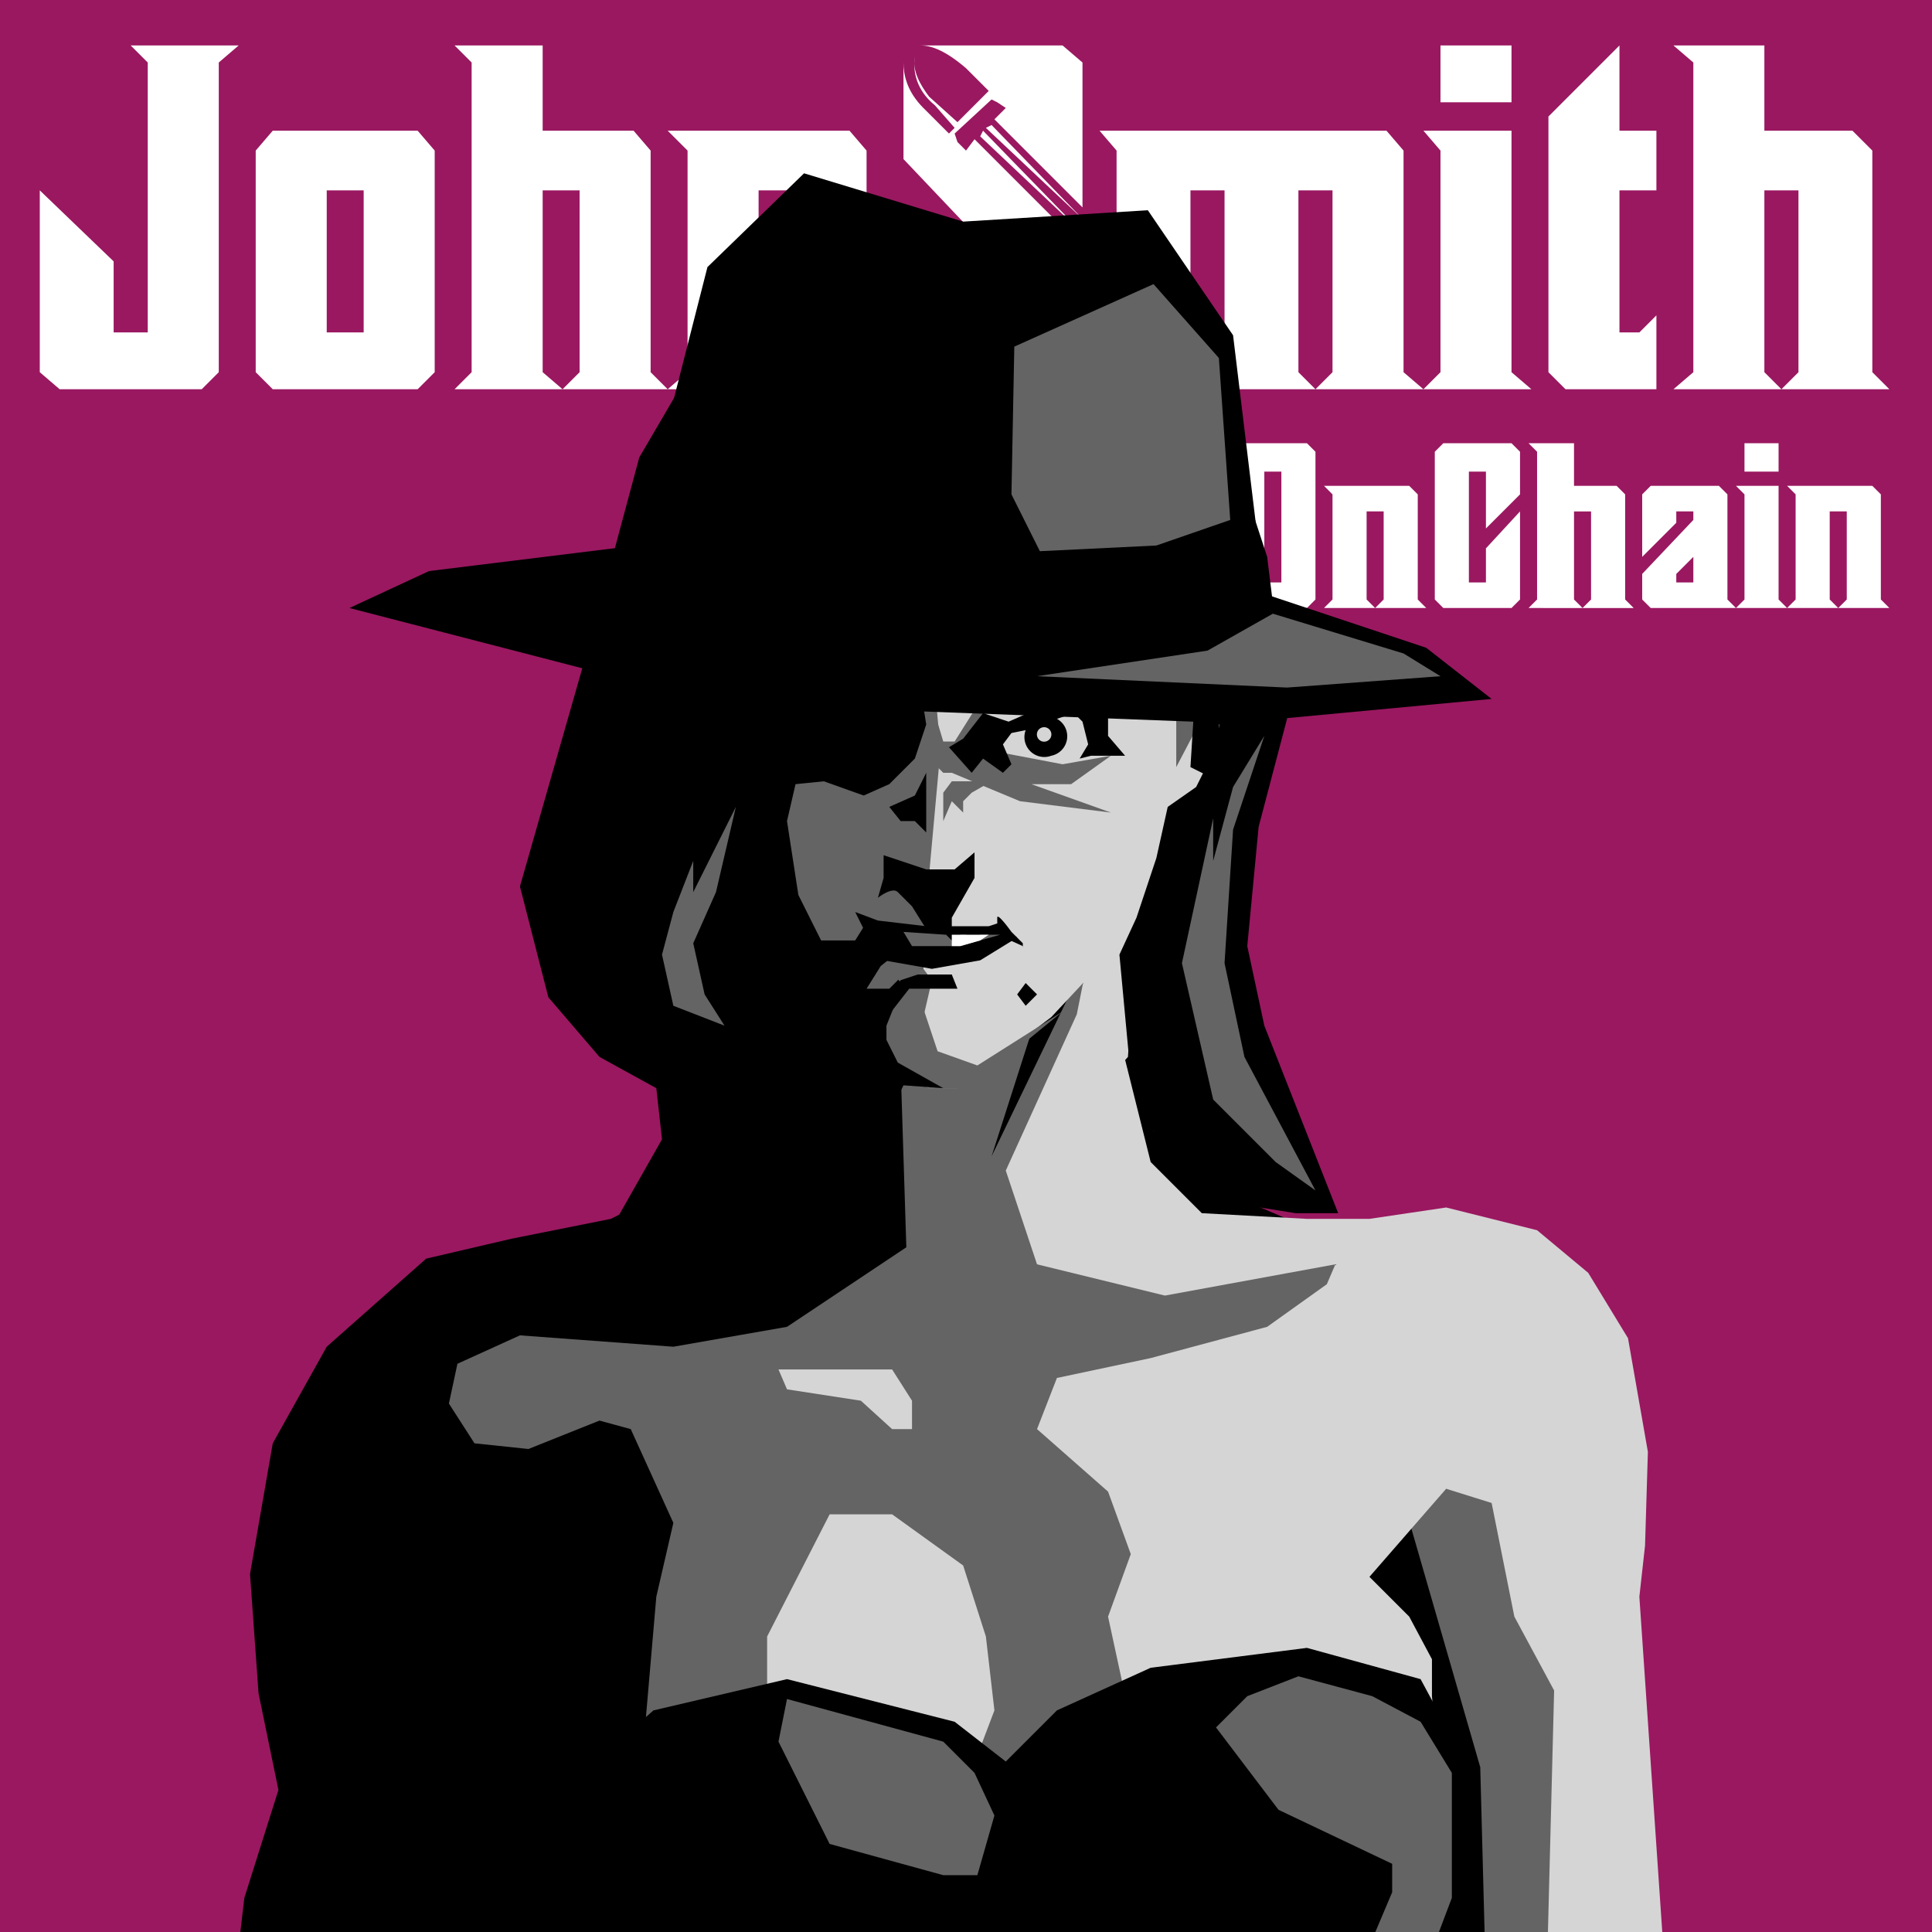
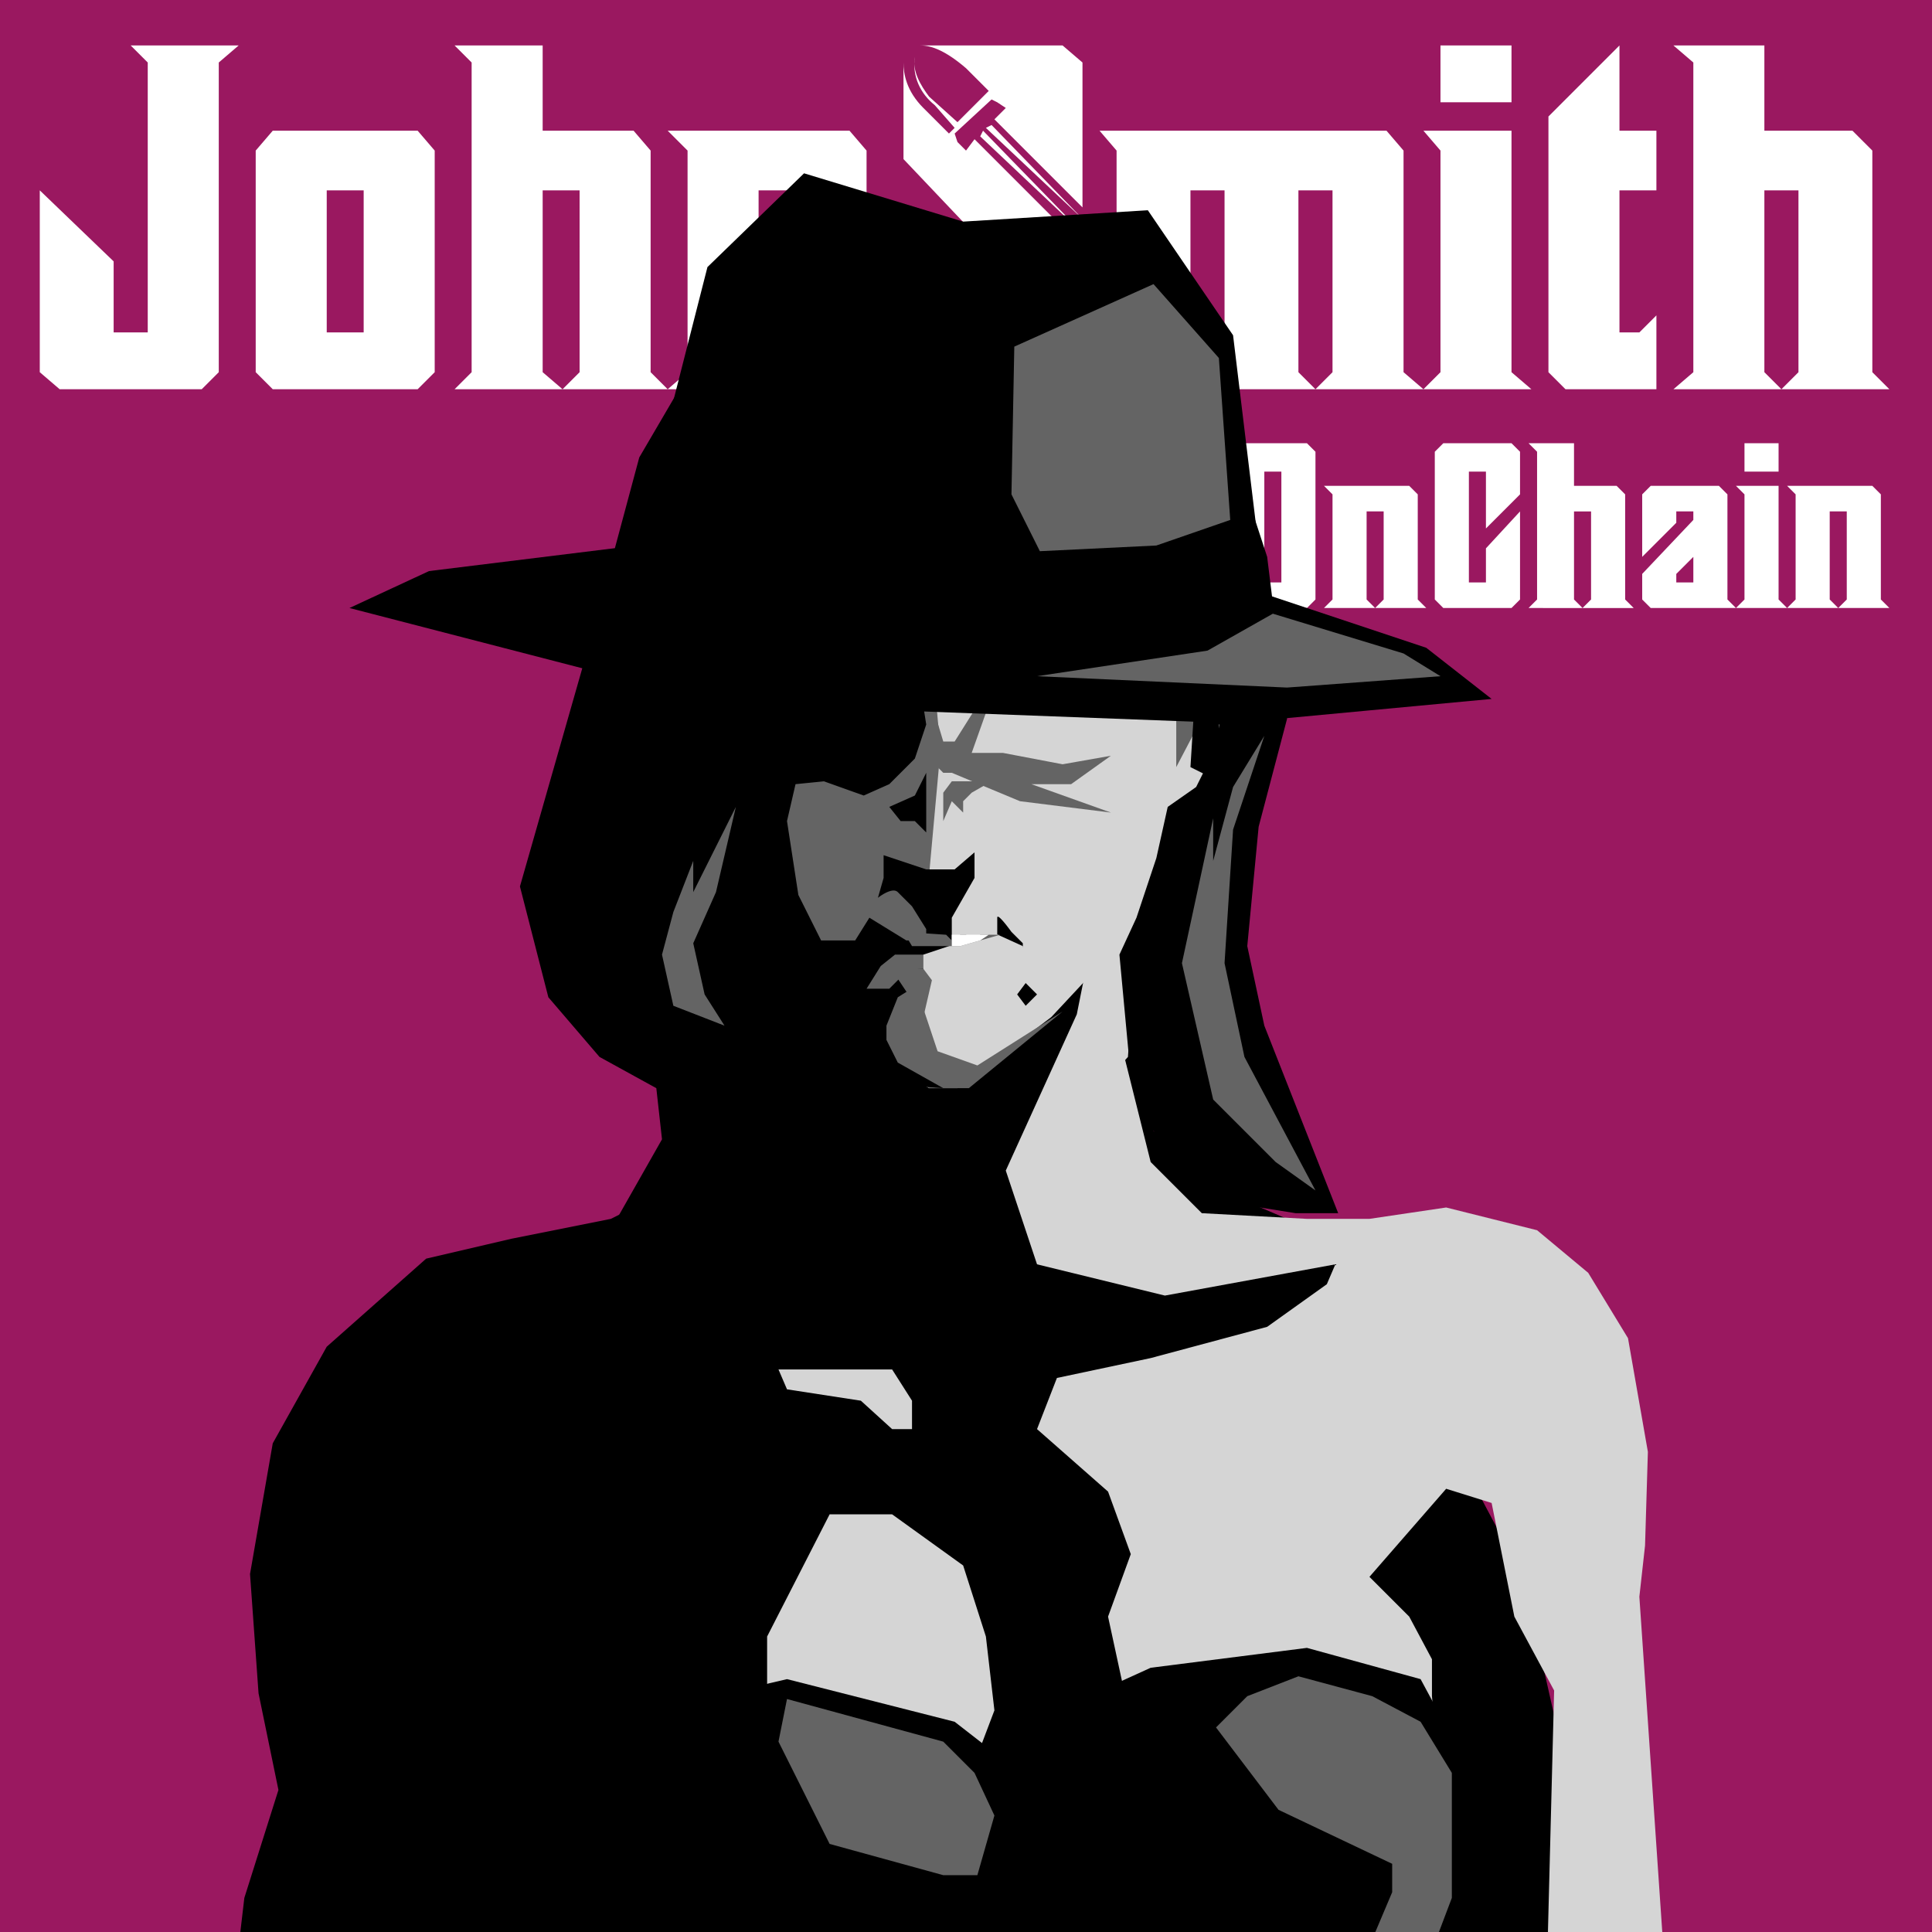
<svg xmlns="http://www.w3.org/2000/svg" width="680" height="680" preserveAspectRatio="xMinYMin meet" viewBox="0 0 680 680">
  <path id="back1" fill="#9A1860" fill-rule="evenodd" stroke="none" d="M 0 680 L 680 680 L 680 0 L 0 0 Z" />
  <g id="bgGR">
    <g>
      <g>
        <g id="g1">
          <animateTransform attributeName="transform" type="translate" from="0,0" to="-800,0" dur="0.3s" begin="0s;b2.end" id="b1" />
          <animateTransform attributeName="transform" type="translate" from="0,0" to="0,0" dur="8s" begin="b3.end" id="b2" />
          <animateTransform attributeName="transform" type="translate" from="800,0" to="0,0" dur="0.3s" begin="b1.end" id="b3" />
          <path fill="#fff" fill-rule="evenodd" d="m21 137-7-6V67l26 25v25h12V22l-6-6h38l-7 6v109l-6 6Zm75 0-6-6V53l6-7h51l6 7v78l-6 6Zm64 0 6-6V22l-6-6h31v30h32l6 7v78l6 6h-37l6-6V67h-13v64l7 6Zm75 0 7-6V53l-7-7h64l6 7v78l6 6h-38l7-6V67h-13v64l6 6Zm89 0-6-6V73l25 25v19h12V95l-37-39V22c0 4 1 10 7 16l9 9 2-2-7-8c-5-4-8-10-7-17-1 5 2 10 5 14l10 9 11-11-8-8c-7-6-12-8-16-8h50l7 6v51l-31-31 4-4-3-2-2-1-13 12 1 3 3 3 3-4 38 38v44l-7 6Zm63 0 6-6V53l-6-7h101l6 7v78l7 6 6-6V53l-6-7h31v85l7 6h-76l6-6V67h-12v64l6 6h-38l6-6V67h-12v64l6 6Zm164 0-6-6V41l25-25v30h13v21h-13v50h7l6-6v26Zm38 0 7-6V22l-7-6h32v30h31l7 7v78l6 6h-38l6-6V67h-12v64l6 6Zm-474-20h13V67h-13Zm266-35-36-34 1-2Zm0-5-34-32 2-1Zm126-41V16h25v20Z" />
        </g>
      </g>
    </g>
    <g id="g2">
      <g>
        <animateTransform attributeName="transform" type="translate" from="-500,0" to="0,0" dur="0.3s" begin="0s;aa3.end" id="aa1" />
        <animateTransform attributeName="transform" type="translate" from="0,0" to="0,0" dur="8s" begin="aa1.end" id="aa2" />
        <animateTransform attributeName="transform" type="translate" from="0,0" to="800,0" dur="0.3s" begin="aa2.end" id="aa3" />
        <path fill="#fff" fill-rule="evenodd" d="m436 214-3-3v-52l3-3h24l3 3v52l-3 3Zm30 0 3-3v-37l-3-3h30l3 3v37l3 3h-18l3-3v-31h-6v31l3 3Zm42 0-3-3v-52l3-3h24l3 3v15l-12 12v-20h-6v39h6v-12l12-13v31l-3 3Zm30 0 3-3v-52l-3-3h16v15h15l3 3v37l3 3h-18l3-3v-31h-6v31l3 3Zm43 0-3-3v-9l18-19v-3h-6v4l-12 12v-22l3-3h24l3 3v37l3 3Zm30 0 3-3v-37l-3-3h15v40l3 3Zm18 0 3-3v-37l-3-3h30l3 3v37l3 3h-18l3-3v-31h-6v31l3 3Zm-184-9h6v-39h-6Zm145 0h6v-9l-6 6Zm24-39v-10h12v10Z" />
      </g>
    </g>
  </g>
  <g>
    <animateTransform attributeName="transform" type="translate" from="0,0" to="0,0" begin="0s;" dur="1s" fill="freeze" />
    <g>
      <animateTransform attributeName="transform" type="scale" from="1" to="1" begin="0s;" dur="1s" fill="freeze" />
      <g id="face">
        <path fill-rule="evenodd" d="m82 702 4-34 12-38-7-34-3-42 8-46 19-34 35-31 30-7 35-7 38-19 9-33-2-47-3-16 49-110 135-7 1 35-4 41-21 43 5 49-16 33 19 19 49 21 62 117 38 168-88-19-404-2Z" />
-         <path fill="#646464" fill-rule="evenodd" d="m316 344 3 95-42 28-40 7-54-4-22 10-3 14 9 14 19 2 25-10 11 3 15 33-6 26-5 58 2 47 122-3 4-22 14 22 143-22-33-98 15-19 28 97 2 76 43 61V562l-59-121-91-7-18-25-13-37-6-40-63 12Z" />
        <path fill="#d5d5d5" fill-rule="evenodd" d="m489 631-15 11h-18l-40-14-18-22-8-37 8-22-8-22-25-22 7-18 33-7 41-11 21-15 3-7-60 11-45-11-11-33 25-55 9-45 5 49 12 48 18 18 37 2h22l27-4 32 8 18 15 14 23 7 40-1 33-2 18 11 161-44-11 3-117-14-26-8-40-16-5-27 31 14 14 8 15v13l3 34h-18Zm-194 22-25-40v-37l22-43h22l25 18 8 25 3 26-11 29-14 22Zm19-150-11-10-26-4-3-7h40l7 11v10Z" />
        <path fill-rule="evenodd" d="m197 631 33-29 47-11 59 15 18 14 18-18 33-15 55-7 40 11 14 26 4 40-11 40-18 25-11 44-80 11-110 4-84-26-7-124Z" />
        <path fill="#646464" fill-rule="evenodd" d="m274 613 3-15 55 15 11 11 7 15-6 21h-12l-40-11-18-36Zm187 145 7-11 4-22v-15l7-18 11-26v-10l-40-19-22-29 11-11 18-7 26 7 17 9 11 18v44l-14 37-14 16-4 29-7 8Z" />
        <path fill-rule="evenodd" d="m389 324-40 83 25-78Zm-129 17 3 45-4 42 25 3 24-25 9-12-2-51-54-12Z" />
        <path fill="#d5d5d5" fill-rule="evenodd" d="m407 312-7 17-3 43-25 28 12-57-14 15-33 25h-10l-29-17-38-26-20-62-8-86 23-64 29-20 35-11 43 2 29 13 32 36 8 41-6 37 2-4h6l-5 50-5 13-9 9Z" />
        <path fill="#646464" fill-rule="evenodd" d="M341 383h-14l-25-18-40-19-23-116 15-103 30-19 4 20 29 20v29l-5 24 16 29 3 34-4 44 3 3v37l-5 7 5 15 14 5 30-19Zm33-108h-22l-12-5-4-10 11-4 3 11 13 4Zm40-5v-35l11-10-4 16 4 8Z" />
        <path fill-rule="evenodd" d="m310 398-22-26-32-35-15-58c-3-2-5-4-5-6l-9-14-4-49h9l2 3-2-21 23-64 18 39v53l3 18 20 1 17 6 5 2v-10l-10-24 15 23 3 19-4 12-9 9-9 4-14-5-10 1-3 13 4 26 8 16h12l5-8 13 8h7v-4l-5-8-5-5c-2-2-7 2-7 2l2-7v-8l15 5h10l7-6v9l-8 14v9h16v-9c0-2 5 5 5 5l4 4v9h-9l-4-5h-32l-5 4-5 8h8l7-7h20v5h-16l-8 5-4 10v5l4 8 16 9-14-1-8 16Zm16-105-4-4h-5l-4-5 9-4 4-8v13Zm55-22h-4l4-4v-9l-2-3h-5a7 7 0 0 1-5 13 7 7 0 0 1-7-11l-3 1-4 8-5 5-4-11-6 3-3-7 3-5 6-5 26-7h25l-25 7-15 7 18-4h11l14 7-7 7 4 7Zm-12-8a2 2 0 1 0 0-5 2 2 0 0 0 0 5Zm-8 91-3-4 3-4 4 4Z" />
        <path fill-rule="evenodd" d="m298 203 18-28 14-7 7 7h11l17 14 18 14 21 11 7 17 11-3 3-14h10l-7 49-7 14-10 7-4 18-7 21-6 13 4 43 14 33 19 11 25 4h15l-26-66-6-28 4-42 10-38-7-57-17-52-18-29-28-17-21-4-25-7h-46l-35 21-31 53-18 67-14 49-10 35 10 39 18 21 20 11 2 18-21 37 58-15 18-58-21-46v-24l31-92Z" />
        <path fill="#646464" fill-rule="evenodd" d="M350 160v-7l4-4 7-7-3-11v-7l7-4v-7l-4-4 11-3 18 7 19 11 14 25 8 26 10 22-10-7 3 7-14-4-15-3 18 10h-18l-18-7-22-14-15-19Zm95 99-11 33-3 47 7 33 25 47-14-10-22-22-11-48 11-51v15l7-26 11-18Zm-186 25-7 30-8 18 4 18 7 11-18-7-4-18 4-15 7-18v11l15-30Zm73-131 7-7-3-11 11-8v-10h3l4-15-7-7h-48l-4 11 8 7-8 11 11 7-11 7-3 15 11-11-4 18-11 15-3 18-4 40 7-22 7-25 15-15 11-11 15 4-4-11Z" />
      </g>
      <path fill="#d5d5d5" fill-rule="evenodd" d="m333 275 72 1v-41l-71-1Z" />
      <path fill="#646464" fill-rule="evenodd" d="M332 285v-6l3-4h14l-7 4-3 3v4l-4-4-3 7v-4Z" />
      <path fill="#646464" fill-rule="evenodd" d="m329 251 3 10h4l17-27-11 31h11l21 4 17-3-14 10h-14l28 10-32-4-24-10h-3l-4-4 1-17Z" />
-       <path fill-rule="evenodd" d="m384 266-4 1 3-5-1-4-1-4-3-3-6 2a7 7 0 0 1-2 13 7 7 0 0 1-9-9l-5 1-3 4 3 7-3 3-7-5-4 5-8-9 5-3 7-9 9 3 16-7 12-5 8-4 9 4-9 3-1 5v9l6 7Zm-16-5a2 2 0 1 0-1-5 2 2 0 0 0 1 5Zm-52-9-32-18-14-14-3 39Z" />
      <path fill-rule="evenodd" d="m234 285-8-47-18-2-85-22 28-13 73-9 25-98 34-33 56 17 65-4 30 44 11 91 57 19 23 18-96 9v20l-10-5 1-16-106-4-68-9-6 5-1 24-5 15Z" />
      <path fill="#646464" fill-rule="evenodd" d="m448 216 46 14 13 8-54 4-88-4 60-9 23-13Zm-92-42 1-52 49-22 23 26 4 57-26 9-41 2-10-20Z" />
      <path fill="#d5d5d5" fill-rule="evenodd" d="m362 341-2-8-11-5-24 8v19l37-14Z" />
      <path fill="#646464" fill-rule="evenodd" d="m325 358 3-13-3-4-12-1 12 18Z" />
-       <path fill-rule="evenodd" d="m301 321 8 3 17 2h22l3-1 7 5-13 8-17 3-17-3-5-7-5-10Zm16 24 6-2h12l2 5h-17l-7 9v-7l4-5Z" />
      <path fill="#646464" fill-rule="evenodd" d="m321 333-3-5 15 1 2 2 3-2h2l3 2 2-2h7l-14 4h-5Z" />
      <path fill="#fff" fill-rule="evenodd" d="M335 329h13l-3 2-7 2h-3Z" />
      <path id="dummy" fill="#7e1a1b" opacity="0" d="M 11 590 L 27 590 L 27 574 L 11 574 Z" />
    </g>
  </g>
</svg>